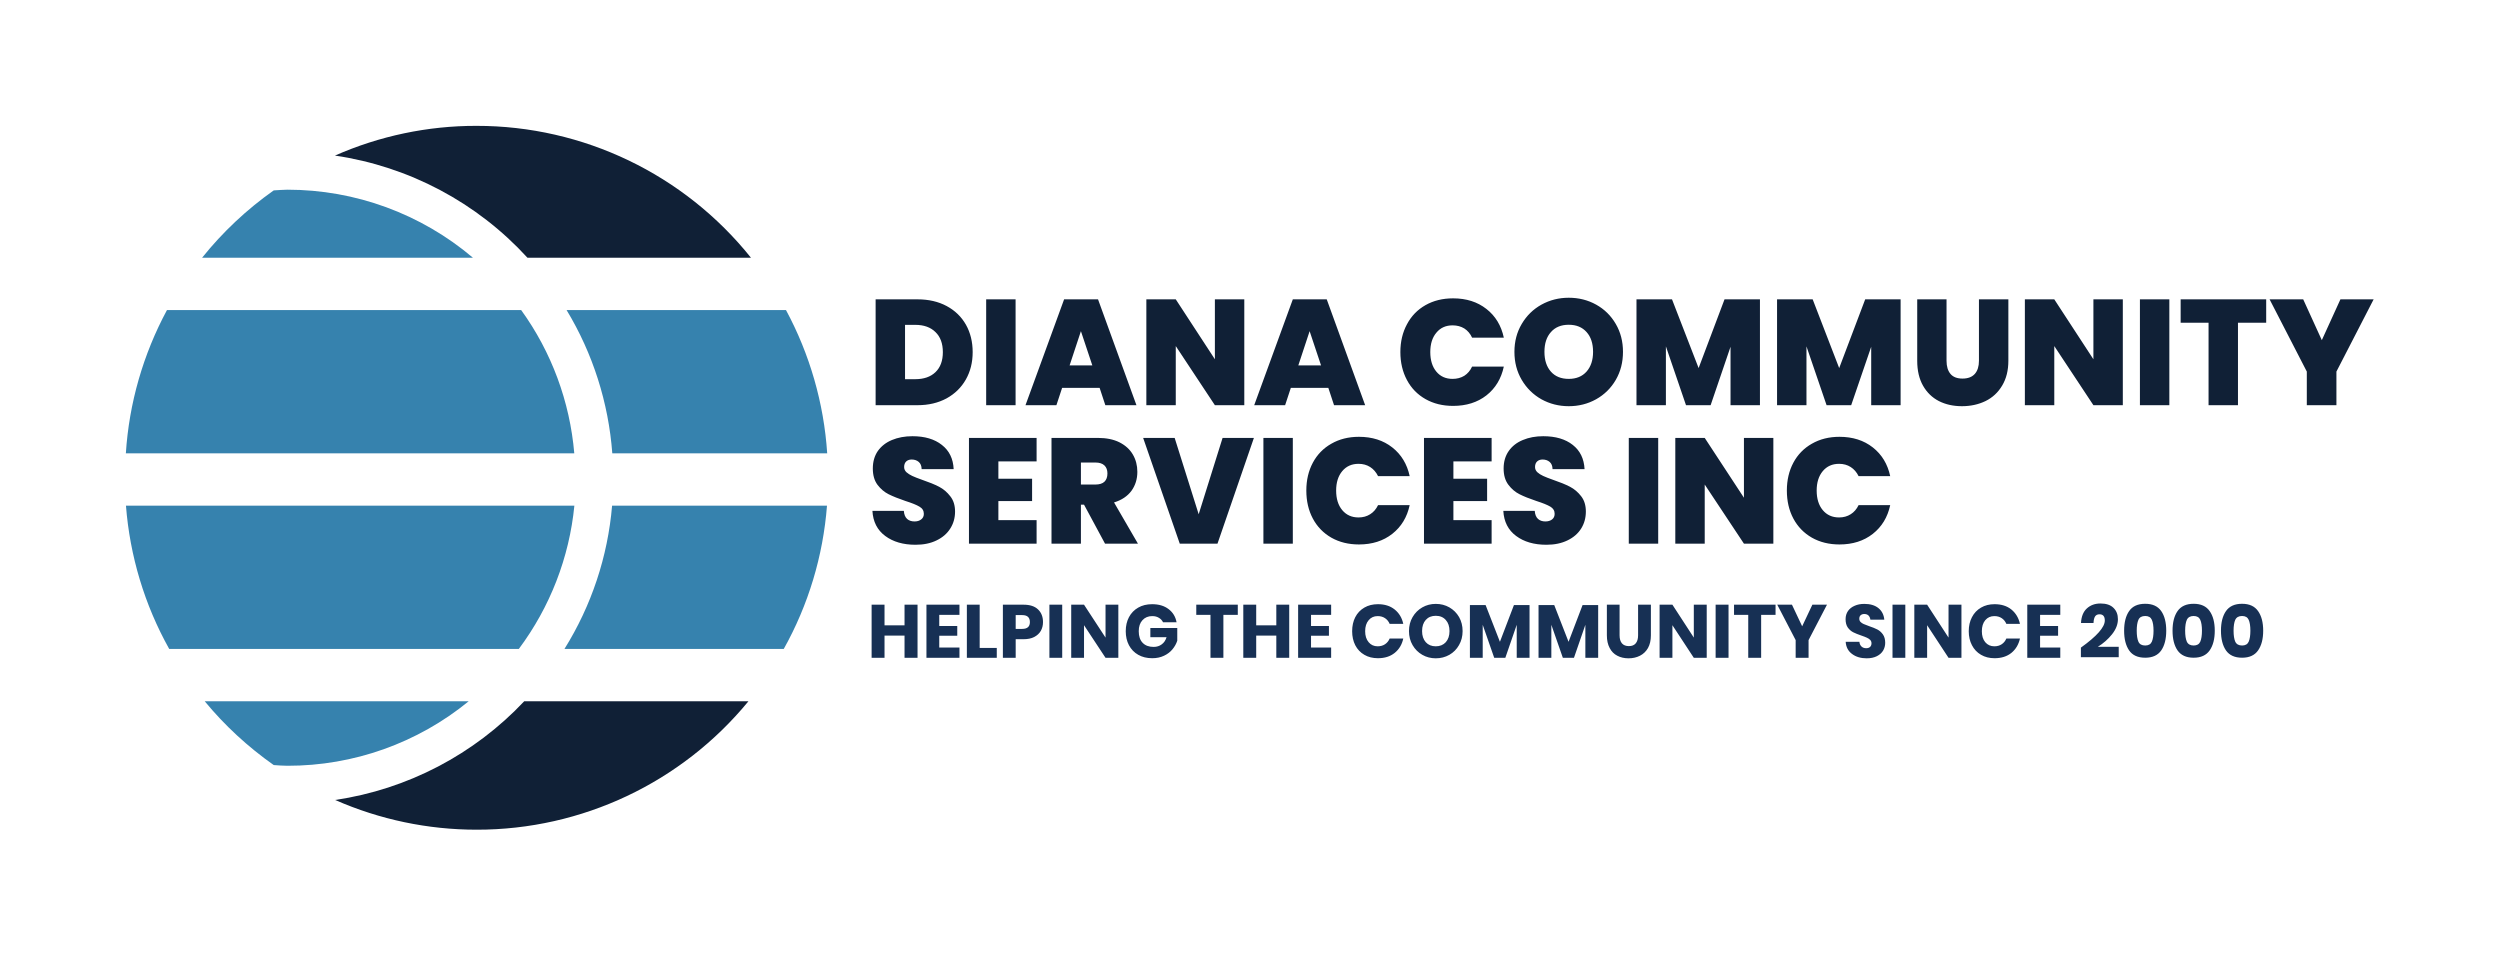
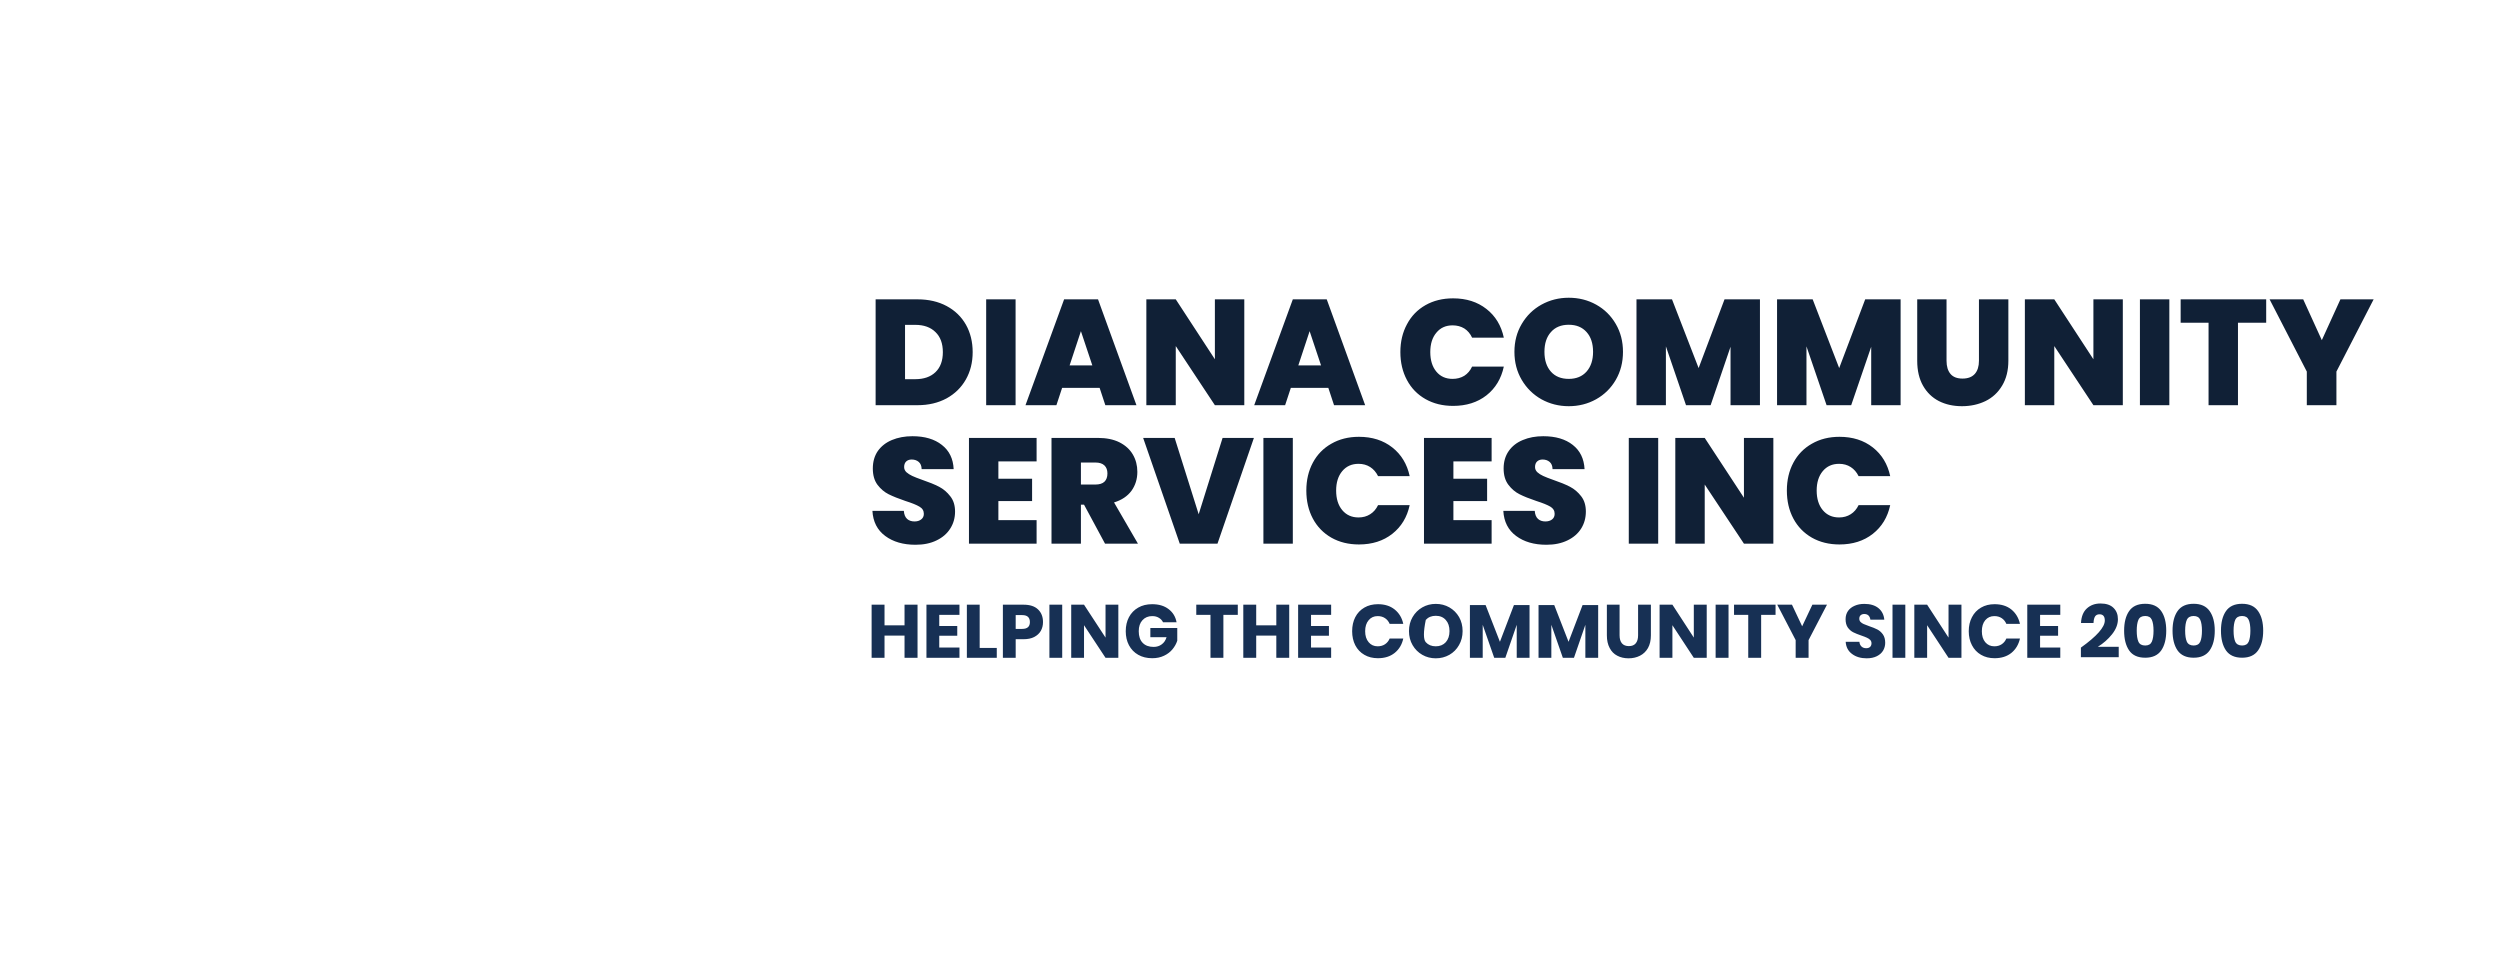
<svg xmlns="http://www.w3.org/2000/svg" version="1.1" viewBox="0 0 24.988 9.55">
  <g transform="matrix(1,0,0,1,8.668,2.976)">
    <g>
      <path d=" M 0.794 0.083 Q 0.919 0.15 0.987 0.27 Q 1.054 0.39 1.054 0.544 Q 1.054 0.697 0.986 0.817 Q 0.918 0.937 0.793 1.006 Q 0.667 1.074 0.503 1.074 L 0.084 1.074 L 0.084 0.016 L 0.503 0.016 Q 0.669 0.016 0.794 0.083 M 0.682 0.744 Q 0.756 0.673 0.756 0.544 Q 0.756 0.414 0.682 0.343 Q 0.609 0.271 0.48 0.271 L 0.378 0.271 L 0.378 0.814 L 0.48 0.814 Q 0.609 0.814 0.682 0.744 M 1.483 0.016 L 1.483 1.074 L 1.189 1.074 L 1.189 0.016 L 1.483 0.016 M 2.323 0.901 L 1.948 0.901 L 1.891 1.074 L 1.582 1.074 L 1.968 0.016 L 2.307 0.016 L 2.691 1.074 L 2.38 1.074 L 2.323 0.901 M 2.25 0.676 L 2.136 0.334 L 2.023 0.676 L 2.25 0.676 M 3.769 1.074 L 3.475 1.074 L 3.084 0.483 L 3.084 1.074 L 2.79 1.074 L 2.79 0.016 L 3.084 0.016 L 3.475 0.615 L 3.475 0.016 L 3.769 0.016 L 3.769 1.074 M 4.609 0.901 L 4.234 0.901 L 4.177 1.074 L 3.868 1.074 L 4.254 0.016 L 4.593 0.016 L 4.977 1.074 L 4.666 1.074 L 4.609 0.901 M 4.536 0.676 L 4.422 0.334 L 4.309 0.676 L 4.536 0.676 M 5.395 0.265 Q 5.46 0.142 5.58 0.074 Q 5.7 0.006 5.856 0.006 Q 6.054 0.006 6.189 0.112 Q 6.324 0.217 6.363 0.399 L 6.046 0.399 Q 6.018 0.339 5.968 0.307 Q 5.917 0.276 5.851 0.276 Q 5.749 0.276 5.689 0.349 Q 5.628 0.421 5.628 0.543 Q 5.628 0.666 5.689 0.739 Q 5.749 0.811 5.851 0.811 Q 5.917 0.811 5.968 0.78 Q 6.018 0.748 6.046 0.688 L 6.363 0.688 Q 6.324 0.87 6.189 0.976 Q 6.054 1.081 5.856 1.081 Q 5.7 1.081 5.58 1.013 Q 5.46 0.945 5.395 0.823 Q 5.329 0.7 5.329 0.543 Q 5.329 0.387 5.395 0.265 M 6.739 1.015 Q 6.615 0.945 6.542 0.821 Q 6.469 0.697 6.469 0.541 Q 6.469 0.385 6.542 0.262 Q 6.615 0.138 6.739 0.069 Q 6.864 -2.220446049250313e-16 7.012 -2.220446049250313e-16 Q 7.162 -2.220446049250313e-16 7.286 0.069 Q 7.41 0.138 7.482 0.262 Q 7.554 0.385 7.554 0.541 Q 7.554 0.697 7.482 0.821 Q 7.41 0.945 7.285 1.015 Q 7.161 1.084 7.012 1.084 Q 6.864 1.084 6.739 1.015 M 7.19 0.738 Q 7.255 0.664 7.255 0.541 Q 7.255 0.415 7.19 0.343 Q 7.125 0.27 7.012 0.27 Q 6.898 0.27 6.834 0.343 Q 6.769 0.415 6.769 0.541 Q 6.769 0.666 6.834 0.739 Q 6.898 0.811 7.012 0.811 Q 7.125 0.811 7.19 0.738 M 8.923 0.016 L 8.923 1.074 L 8.629 1.074 L 8.629 0.49 L 8.43 1.074 L 8.184 1.074 L 7.983 0.486 L 7.983 1.074 L 7.689 1.074 L 7.689 0.016 L 8.044 0.016 L 8.31 0.703 L 8.569 0.016 L 8.923 0.016 M 10.329 0.016 L 10.329 1.074 L 10.035 1.074 L 10.035 0.49 L 9.835 1.074 L 9.589 1.074 L 9.388 0.486 L 9.388 1.074 L 9.094 1.074 L 9.094 0.016 L 9.45 0.016 L 9.715 0.703 L 9.975 0.016 L 10.329 0.016 M 10.788 0.016 L 10.788 0.63 Q 10.788 0.715 10.828 0.762 Q 10.867 0.808 10.948 0.808 Q 11.029 0.808 11.071 0.761 Q 11.112 0.714 11.112 0.63 L 11.112 0.016 L 11.406 0.016 L 11.406 0.63 Q 11.406 0.775 11.344 0.878 Q 11.283 0.981 11.177 1.033 Q 11.071 1.084 10.942 1.084 Q 10.813 1.084 10.712 1.033 Q 10.611 0.981 10.553 0.879 Q 10.495 0.777 10.495 0.63 L 10.495 0.016 L 10.788 0.016 M 12.55 1.074 L 12.256 1.074 L 11.865 0.483 L 11.865 1.074 L 11.571 1.074 L 11.571 0.016 L 11.865 0.016 L 12.256 0.615 L 12.256 0.016 L 12.55 0.016 L 12.55 1.074 M 13.015 0.016 L 13.015 1.074 L 12.721 1.074 L 12.721 0.016 L 13.015 0.016 M 13.983 0.016 L 13.983 0.25 L 13.701 0.25 L 13.701 1.074 L 13.407 1.074 L 13.407 0.25 L 13.128 0.25 L 13.128 0.016 L 13.983 0.016 M 15.057 0.016 L 14.685 0.738 L 14.685 1.074 L 14.389 1.074 L 14.389 0.738 L 14.017 0.016 L 14.353 0.016 L 14.539 0.424 L 14.725 0.016 L 15.057 0.016 M 0.18 2.381 Q 0.061 2.293 0.052 2.13 L 0.366 2.13 Q 0.37 2.185 0.399 2.211 Q 0.427 2.236 0.473 2.236 Q 0.513 2.236 0.539 2.216 Q 0.566 2.196 0.566 2.16 Q 0.566 2.113 0.522 2.088 Q 0.479 2.062 0.381 2.031 Q 0.278 1.996 0.214 1.964 Q 0.15 1.932 0.103 1.87 Q 0.056 1.807 0.056 1.707 Q 0.056 1.605 0.106 1.532 Q 0.158 1.459 0.247 1.422 Q 0.338 1.384 0.452 1.384 Q 0.636 1.384 0.746 1.471 Q 0.857 1.557 0.864 1.713 L 0.544 1.713 Q 0.543 1.665 0.515 1.641 Q 0.487 1.617 0.444 1.617 Q 0.411 1.617 0.39 1.636 Q 0.369 1.656 0.369 1.692 Q 0.369 1.722 0.392 1.744 Q 0.416 1.765 0.45 1.781 Q 0.484 1.797 0.552 1.821 Q 0.652 1.855 0.718 1.889 Q 0.783 1.923 0.83 1.984 Q 0.878 2.044 0.878 2.137 Q 0.878 2.232 0.83 2.307 Q 0.783 2.382 0.694 2.425 Q 0.605 2.469 0.483 2.469 Q 0.298 2.469 0.18 2.381 M 1.311 1.636 L 1.311 1.809 L 1.648 1.809 L 1.648 2.032 L 1.311 2.032 L 1.311 2.223 L 1.693 2.223 L 1.693 2.458 L 1.017 2.458 L 1.017 1.401 L 1.693 1.401 L 1.693 1.636 L 1.311 1.636 M 2.377 2.458 L 2.167 2.068 L 2.136 2.068 L 2.136 2.458 L 1.842 2.458 L 1.842 1.401 L 2.305 1.401 Q 2.433 1.401 2.521 1.445 Q 2.61 1.49 2.655 1.567 Q 2.7 1.644 2.7 1.74 Q 2.7 1.848 2.641 1.93 Q 2.581 2.011 2.467 2.046 L 2.706 2.458 L 2.377 2.458 M 2.136 1.867 L 2.281 1.867 Q 2.341 1.867 2.371 1.839 Q 2.401 1.81 2.401 1.756 Q 2.401 1.705 2.371 1.676 Q 2.34 1.647 2.281 1.647 L 2.136 1.647 L 2.136 1.867 M 3.865 1.401 L 3.501 2.458 L 3.124 2.458 L 2.758 1.401 L 3.073 1.401 L 3.313 2.164 L 3.552 1.401 L 3.865 1.401 M 4.254 1.401 L 4.254 2.458 L 3.96 2.458 L 3.96 1.401 L 4.254 1.401 M 4.454 1.649 Q 4.519 1.527 4.639 1.459 Q 4.759 1.39 4.915 1.39 Q 5.113 1.39 5.248 1.496 Q 5.383 1.602 5.422 1.783 L 5.106 1.783 Q 5.077 1.724 5.027 1.692 Q 4.977 1.66 4.911 1.66 Q 4.809 1.66 4.748 1.733 Q 4.687 1.806 4.687 1.927 Q 4.687 2.05 4.748 2.123 Q 4.809 2.196 4.911 2.196 Q 4.977 2.196 5.027 2.164 Q 5.077 2.133 5.106 2.073 L 5.422 2.073 Q 5.383 2.254 5.248 2.36 Q 5.113 2.466 4.915 2.466 Q 4.759 2.466 4.639 2.398 Q 4.519 2.329 4.454 2.207 Q 4.389 2.085 4.389 1.927 Q 4.389 1.771 4.454 1.649 M 5.859 1.636 L 5.859 1.809 L 6.196 1.809 L 6.196 2.032 L 5.859 2.032 L 5.859 2.223 L 6.241 2.223 L 6.241 2.458 L 5.565 2.458 L 5.565 1.401 L 6.241 1.401 L 6.241 1.636 L 5.859 1.636 M 6.486 2.381 Q 6.367 2.293 6.358 2.13 L 6.672 2.13 Q 6.676 2.185 6.705 2.211 Q 6.733 2.236 6.778 2.236 Q 6.819 2.236 6.845 2.216 Q 6.871 2.196 6.871 2.16 Q 6.871 2.113 6.828 2.088 Q 6.784 2.062 6.687 2.031 Q 6.583 1.996 6.52 1.964 Q 6.456 1.932 6.409 1.87 Q 6.361 1.807 6.361 1.707 Q 6.361 1.605 6.412 1.532 Q 6.463 1.459 6.553 1.422 Q 6.643 1.384 6.757 1.384 Q 6.942 1.384 7.052 1.471 Q 7.162 1.557 7.17 1.713 L 6.85 1.713 Q 6.849 1.665 6.821 1.641 Q 6.793 1.617 6.75 1.617 Q 6.717 1.617 6.696 1.636 Q 6.675 1.656 6.675 1.692 Q 6.675 1.722 6.698 1.744 Q 6.721 1.765 6.756 1.781 Q 6.79 1.797 6.858 1.821 Q 6.958 1.855 7.024 1.889 Q 7.089 1.923 7.136 1.984 Q 7.183 2.044 7.183 2.137 Q 7.183 2.232 7.136 2.307 Q 7.089 2.382 7 2.425 Q 6.91 2.469 6.789 2.469 Q 6.604 2.469 6.486 2.381 M 7.906 1.401 L 7.906 2.458 L 7.612 2.458 L 7.612 1.401 L 7.906 1.401 M 9.057 2.458 L 8.763 2.458 L 8.371 1.867 L 8.371 2.458 L 8.077 2.458 L 8.077 1.401 L 8.371 1.401 L 8.763 1.999 L 8.763 1.401 L 9.057 1.401 L 9.057 2.458 M 9.257 1.649 Q 9.322 1.527 9.442 1.459 Q 9.562 1.39 9.718 1.39 Q 9.916 1.39 10.051 1.496 Q 10.186 1.602 10.225 1.783 L 9.909 1.783 Q 9.88 1.724 9.83 1.692 Q 9.78 1.66 9.714 1.66 Q 9.612 1.66 9.551 1.733 Q 9.49 1.806 9.49 1.927 Q 9.49 2.05 9.551 2.123 Q 9.612 2.196 9.714 2.196 Q 9.78 2.196 9.83 2.164 Q 9.88 2.133 9.909 2.073 L 10.225 2.073 Q 10.186 2.254 10.051 2.36 Q 9.916 2.466 9.718 2.466 Q 9.562 2.466 9.442 2.398 Q 9.322 2.329 9.257 2.207 Q 9.192 2.085 9.192 1.927 Q 9.192 1.771 9.257 1.649" fill="#102036" fill-rule="nonzero" />
    </g>
    <g>
-       <path d=" M 0.503 3.068 L 0.503 3.599 L 0.373 3.599 L 0.373 3.377 L 0.173 3.377 L 0.173 3.599 L 0.044 3.599 L 0.044 3.068 L 0.173 3.068 L 0.173 3.274 L 0.373 3.274 L 0.373 3.068 L 0.503 3.068 M 0.72 3.17 L 0.72 3.281 L 0.9 3.281 L 0.9 3.378 L 0.72 3.378 L 0.72 3.496 L 0.922 3.496 L 0.922 3.599 L 0.592 3.599 L 0.592 3.068 L 0.922 3.068 L 0.922 3.17 L 0.72 3.17 M 1.124 3.5 L 1.295 3.5 L 1.295 3.599 L 0.996 3.599 L 0.996 3.068 L 1.124 3.068 L 1.124 3.5 M 1.484 3.413 L 1.484 3.599 L 1.356 3.599 L 1.356 3.068 L 1.563 3.068 Q 1.658 3.068 1.707 3.115 Q 1.757 3.162 1.757 3.242 Q 1.757 3.291 1.735 3.33 Q 1.713 3.368 1.669 3.391 Q 1.626 3.413 1.563 3.413 L 1.484 3.413 M 1.626 3.242 Q 1.626 3.172 1.549 3.172 L 1.484 3.172 L 1.484 3.31 L 1.549 3.31 Q 1.626 3.31 1.626 3.242 M 1.949 3.068 L 1.949 3.599 L 1.821 3.599 L 1.821 3.068 L 1.949 3.068 M 2.51 3.599 L 2.382 3.599 L 2.167 3.273 L 2.167 3.599 L 2.039 3.599 L 2.039 3.068 L 2.167 3.068 L 2.382 3.397 L 2.382 3.068 L 2.51 3.068 L 2.51 3.599 M 3.012 3.112 Q 3.077 3.161 3.092 3.244 L 2.957 3.244 Q 2.943 3.215 2.915 3.199 Q 2.888 3.182 2.849 3.182 Q 2.788 3.182 2.751 3.223 Q 2.714 3.263 2.714 3.333 Q 2.714 3.409 2.753 3.449 Q 2.792 3.49 2.863 3.49 Q 2.909 3.49 2.943 3.465 Q 2.978 3.44 2.992 3.393 L 2.83 3.393 L 2.83 3.301 L 3.099 3.301 L 3.099 3.428 Q 3.084 3.474 3.051 3.514 Q 3.018 3.554 2.967 3.578 Q 2.915 3.603 2.849 3.603 Q 2.769 3.603 2.709 3.569 Q 2.649 3.535 2.616 3.473 Q 2.584 3.412 2.584 3.333 Q 2.584 3.254 2.616 3.193 Q 2.649 3.131 2.709 3.097 Q 2.768 3.063 2.848 3.063 Q 2.948 3.063 3.012 3.112 M 3.704 3.068 L 3.704 3.17 L 3.56 3.17 L 3.56 3.599 L 3.431 3.599 L 3.431 3.17 L 3.289 3.17 L 3.289 3.068 L 3.704 3.068 M 4.218 3.068 L 4.218 3.599 L 4.089 3.599 L 4.089 3.377 L 3.888 3.377 L 3.888 3.599 L 3.759 3.599 L 3.759 3.068 L 3.888 3.068 L 3.888 3.274 L 4.089 3.274 L 4.089 3.068 L 4.218 3.068 M 4.436 3.17 L 4.436 3.281 L 4.615 3.281 L 4.615 3.378 L 4.436 3.378 L 4.436 3.496 L 4.637 3.496 L 4.637 3.599 L 4.307 3.599 L 4.307 3.068 L 4.637 3.068 L 4.637 3.17 L 4.436 3.17 M 5.272 3.116 Q 5.339 3.17 5.358 3.26 L 5.222 3.26 Q 5.207 3.224 5.176 3.203 Q 5.145 3.182 5.102 3.182 Q 5.046 3.182 5.012 3.223 Q 4.977 3.264 4.977 3.333 Q 4.977 3.402 5.012 3.443 Q 5.046 3.484 5.102 3.484 Q 5.145 3.484 5.176 3.463 Q 5.207 3.442 5.222 3.406 L 5.358 3.406 Q 5.339 3.496 5.272 3.55 Q 5.206 3.603 5.105 3.603 Q 5.027 3.603 4.969 3.569 Q 4.91 3.535 4.878 3.473 Q 4.847 3.412 4.847 3.333 Q 4.847 3.254 4.878 3.193 Q 4.91 3.131 4.969 3.097 Q 5.027 3.063 5.105 3.063 Q 5.206 3.063 5.272 3.116 M 5.819 3.095 Q 5.88 3.13 5.916 3.192 Q 5.951 3.254 5.951 3.332 Q 5.951 3.41 5.915 3.472 Q 5.88 3.534 5.819 3.569 Q 5.757 3.604 5.683 3.604 Q 5.609 3.604 5.548 3.569 Q 5.487 3.534 5.451 3.472 Q 5.415 3.41 5.415 3.332 Q 5.415 3.254 5.451 3.192 Q 5.487 3.13 5.548 3.095 Q 5.609 3.06 5.683 3.06 Q 5.758 3.06 5.819 3.095 M 5.583 3.22 Q 5.546 3.261 5.546 3.332 Q 5.546 3.401 5.583 3.443 Q 5.62 3.484 5.683 3.484 Q 5.745 3.484 5.783 3.443 Q 5.82 3.401 5.82 3.332 Q 5.82 3.262 5.783 3.221 Q 5.746 3.179 5.683 3.179 Q 5.62 3.179 5.583 3.22 M 6.62 3.072 L 6.62 3.599 L 6.492 3.599 L 6.492 3.269 L 6.378 3.599 L 6.267 3.599 L 6.152 3.269 L 6.152 3.599 L 6.024 3.599 L 6.024 3.072 L 6.181 3.072 L 6.324 3.439 L 6.464 3.072 L 6.62 3.072 M 7.306 3.072 L 7.306 3.599 L 7.178 3.599 L 7.178 3.269 L 7.064 3.599 L 6.953 3.599 L 6.838 3.269 L 6.838 3.599 L 6.71 3.599 L 6.71 3.072 L 6.867 3.072 L 7.01 3.439 L 7.15 3.072 L 7.306 3.072 M 7.52 3.068 L 7.52 3.374 Q 7.52 3.427 7.544 3.455 Q 7.568 3.482 7.613 3.482 Q 7.658 3.482 7.681 3.455 Q 7.705 3.427 7.705 3.374 L 7.705 3.068 L 7.833 3.068 L 7.833 3.374 Q 7.833 3.449 7.804 3.501 Q 7.775 3.552 7.724 3.578 Q 7.673 3.604 7.61 3.604 Q 7.546 3.604 7.497 3.578 Q 7.448 3.553 7.421 3.501 Q 7.393 3.449 7.393 3.374 L 7.393 3.068 L 7.52 3.068 M 8.391 3.599 L 8.262 3.599 L 8.048 3.273 L 8.048 3.599 L 7.92 3.599 L 7.92 3.068 L 8.048 3.068 L 8.262 3.397 L 8.262 3.068 L 8.391 3.068 L 8.391 3.599 M 8.609 3.068 L 8.609 3.599 L 8.48 3.599 L 8.48 3.068 L 8.609 3.068 M 9.079 3.068 L 9.079 3.17 L 8.935 3.17 L 8.935 3.599 L 8.806 3.599 L 8.806 3.17 L 8.664 3.17 L 8.664 3.068 L 9.079 3.068 M 9.593 3.068 L 9.409 3.422 L 9.409 3.599 L 9.28 3.599 L 9.28 3.422 L 9.096 3.068 L 9.243 3.068 L 9.345 3.284 L 9.447 3.068 L 9.593 3.068 M 10.154 3.527 Q 10.133 3.562 10.091 3.583 Q 10.049 3.604 9.99 3.604 Q 9.901 3.604 9.843 3.56 Q 9.785 3.517 9.78 3.439 L 9.917 3.439 Q 9.92 3.469 9.938 3.486 Q 9.956 3.503 9.985 3.503 Q 10.01 3.503 10.024 3.49 Q 10.038 3.476 10.038 3.454 Q 10.038 3.434 10.025 3.42 Q 10.012 3.407 9.992 3.398 Q 9.973 3.389 9.938 3.377 Q 9.888 3.36 9.856 3.344 Q 9.824 3.328 9.801 3.296 Q 9.779 3.264 9.779 3.213 Q 9.779 3.166 9.803 3.131 Q 9.827 3.097 9.869 3.079 Q 9.911 3.06 9.966 3.06 Q 10.055 3.06 10.107 3.102 Q 10.159 3.144 10.166 3.218 L 10.027 3.218 Q 10.023 3.191 10.008 3.176 Q 9.992 3.161 9.966 3.161 Q 9.944 3.161 9.93 3.173 Q 9.916 3.185 9.916 3.208 Q 9.916 3.227 9.928 3.24 Q 9.941 3.253 9.959 3.261 Q 9.978 3.269 10.013 3.282 Q 10.064 3.299 10.097 3.316 Q 10.129 3.333 10.152 3.365 Q 10.175 3.398 10.175 3.449 Q 10.175 3.491 10.154 3.527 M 10.376 3.068 L 10.376 3.599 L 10.248 3.599 L 10.248 3.068 L 10.376 3.068 M 10.937 3.599 L 10.808 3.599 L 10.594 3.273 L 10.594 3.599 L 10.466 3.599 L 10.466 3.068 L 10.594 3.068 L 10.808 3.397 L 10.808 3.068 L 10.937 3.068 L 10.937 3.599 M 11.436 3.116 Q 11.502 3.17 11.522 3.26 L 11.386 3.26 Q 11.371 3.224 11.34 3.203 Q 11.309 3.182 11.266 3.182 Q 11.21 3.182 11.175 3.223 Q 11.141 3.264 11.141 3.333 Q 11.141 3.402 11.175 3.443 Q 11.21 3.484 11.266 3.484 Q 11.309 3.484 11.34 3.463 Q 11.371 3.442 11.386 3.406 L 11.522 3.406 Q 11.502 3.496 11.436 3.55 Q 11.37 3.603 11.268 3.603 Q 11.191 3.603 11.133 3.569 Q 11.074 3.535 11.042 3.473 Q 11.01 3.412 11.01 3.333 Q 11.01 3.254 11.042 3.193 Q 11.074 3.131 11.133 3.097 Q 11.191 3.063 11.268 3.063 Q 11.37 3.063 11.436 3.116 M 11.723 3.17 L 11.723 3.281 L 11.903 3.281 L 11.903 3.378 L 11.723 3.378 L 11.723 3.496 L 11.925 3.496 L 11.925 3.599 L 11.595 3.599 L 11.595 3.068 L 11.925 3.068 L 11.925 3.17 L 11.723 3.17 M 12.37 3.226 Q 12.37 3.164 12.317 3.164 Q 12.287 3.164 12.273 3.185 Q 12.259 3.206 12.257 3.251 L 12.132 3.251 Q 12.137 3.154 12.191 3.105 Q 12.245 3.056 12.327 3.056 Q 12.413 3.056 12.457 3.1 Q 12.501 3.143 12.501 3.213 Q 12.501 3.29 12.442 3.364 Q 12.383 3.438 12.3 3.489 L 12.509 3.489 L 12.509 3.593 L 12.131 3.593 L 12.131 3.497 Q 12.37 3.326 12.37 3.226 M 12.613 3.525 Q 12.663 3.598 12.774 3.598 Q 12.883 3.598 12.934 3.525 Q 12.984 3.452 12.984 3.328 Q 12.984 3.204 12.934 3.132 Q 12.883 3.059 12.774 3.059 Q 12.663 3.059 12.613 3.132 Q 12.563 3.204 12.563 3.328 Q 12.563 3.452 12.613 3.525 M 12.84 3.438 Q 12.823 3.476 12.774 3.476 Q 12.723 3.476 12.706 3.438 Q 12.689 3.399 12.689 3.328 Q 12.689 3.257 12.706 3.219 Q 12.723 3.181 12.774 3.181 Q 12.823 3.181 12.84 3.219 Q 12.857 3.257 12.857 3.328 Q 12.857 3.399 12.84 3.438 M 13.097 3.525 Q 13.148 3.598 13.258 3.598 Q 13.367 3.598 13.418 3.525 Q 13.469 3.452 13.469 3.328 Q 13.469 3.204 13.418 3.132 Q 13.367 3.059 13.258 3.059 Q 13.148 3.059 13.097 3.132 Q 13.047 3.204 13.047 3.328 Q 13.047 3.452 13.097 3.525 M 13.324 3.438 Q 13.307 3.476 13.258 3.476 Q 13.208 3.476 13.19 3.438 Q 13.173 3.399 13.173 3.328 Q 13.173 3.257 13.19 3.219 Q 13.208 3.181 13.258 3.181 Q 13.307 3.181 13.324 3.219 Q 13.341 3.257 13.341 3.328 Q 13.341 3.399 13.324 3.438 M 13.581 3.525 Q 13.632 3.598 13.742 3.598 Q 13.851 3.598 13.902 3.525 Q 13.953 3.452 13.953 3.328 Q 13.953 3.204 13.902 3.132 Q 13.851 3.059 13.742 3.059 Q 13.632 3.059 13.581 3.132 Q 13.531 3.204 13.531 3.328 Q 13.531 3.452 13.581 3.525 M 13.808 3.438 Q 13.791 3.476 13.742 3.476 Q 13.692 3.476 13.674 3.438 Q 13.657 3.399 13.657 3.328 Q 13.657 3.257 13.674 3.219 Q 13.692 3.181 13.742 3.181 Q 13.791 3.181 13.808 3.219 Q 13.825 3.257 13.825 3.328 Q 13.825 3.399 13.808 3.438" fill="#173054" fill-rule="nonzero" />
+       <path d=" M 0.503 3.068 L 0.503 3.599 L 0.373 3.599 L 0.373 3.377 L 0.173 3.377 L 0.173 3.599 L 0.044 3.599 L 0.044 3.068 L 0.173 3.068 L 0.173 3.274 L 0.373 3.274 L 0.373 3.068 L 0.503 3.068 M 0.72 3.17 L 0.72 3.281 L 0.9 3.281 L 0.9 3.378 L 0.72 3.378 L 0.72 3.496 L 0.922 3.496 L 0.922 3.599 L 0.592 3.599 L 0.592 3.068 L 0.922 3.068 L 0.922 3.17 L 0.72 3.17 M 1.124 3.5 L 1.295 3.5 L 1.295 3.599 L 0.996 3.599 L 0.996 3.068 L 1.124 3.068 L 1.124 3.5 M 1.484 3.413 L 1.484 3.599 L 1.356 3.599 L 1.356 3.068 L 1.563 3.068 Q 1.658 3.068 1.707 3.115 Q 1.757 3.162 1.757 3.242 Q 1.757 3.291 1.735 3.33 Q 1.713 3.368 1.669 3.391 Q 1.626 3.413 1.563 3.413 L 1.484 3.413 M 1.626 3.242 Q 1.626 3.172 1.549 3.172 L 1.484 3.172 L 1.484 3.31 L 1.549 3.31 Q 1.626 3.31 1.626 3.242 M 1.949 3.068 L 1.949 3.599 L 1.821 3.599 L 1.821 3.068 L 1.949 3.068 M 2.51 3.599 L 2.382 3.599 L 2.167 3.273 L 2.167 3.599 L 2.039 3.599 L 2.039 3.068 L 2.167 3.068 L 2.382 3.397 L 2.382 3.068 L 2.51 3.068 L 2.51 3.599 M 3.012 3.112 Q 3.077 3.161 3.092 3.244 L 2.957 3.244 Q 2.943 3.215 2.915 3.199 Q 2.888 3.182 2.849 3.182 Q 2.788 3.182 2.751 3.223 Q 2.714 3.263 2.714 3.333 Q 2.714 3.409 2.753 3.449 Q 2.792 3.49 2.863 3.49 Q 2.909 3.49 2.943 3.465 Q 2.978 3.44 2.992 3.393 L 2.83 3.393 L 2.83 3.301 L 3.099 3.301 L 3.099 3.428 Q 3.084 3.474 3.051 3.514 Q 3.018 3.554 2.967 3.578 Q 2.915 3.603 2.849 3.603 Q 2.769 3.603 2.709 3.569 Q 2.649 3.535 2.616 3.473 Q 2.584 3.412 2.584 3.333 Q 2.584 3.254 2.616 3.193 Q 2.649 3.131 2.709 3.097 Q 2.768 3.063 2.848 3.063 Q 2.948 3.063 3.012 3.112 M 3.704 3.068 L 3.704 3.17 L 3.56 3.17 L 3.56 3.599 L 3.431 3.599 L 3.431 3.17 L 3.289 3.17 L 3.289 3.068 L 3.704 3.068 M 4.218 3.068 L 4.218 3.599 L 4.089 3.599 L 4.089 3.377 L 3.888 3.377 L 3.888 3.599 L 3.759 3.599 L 3.759 3.068 L 3.888 3.068 L 3.888 3.274 L 4.089 3.274 L 4.089 3.068 L 4.218 3.068 M 4.436 3.17 L 4.436 3.281 L 4.615 3.281 L 4.615 3.378 L 4.436 3.378 L 4.436 3.496 L 4.637 3.496 L 4.637 3.599 L 4.307 3.599 L 4.307 3.068 L 4.637 3.068 L 4.637 3.17 L 4.436 3.17 M 5.272 3.116 Q 5.339 3.17 5.358 3.26 L 5.222 3.26 Q 5.207 3.224 5.176 3.203 Q 5.145 3.182 5.102 3.182 Q 5.046 3.182 5.012 3.223 Q 4.977 3.264 4.977 3.333 Q 4.977 3.402 5.012 3.443 Q 5.046 3.484 5.102 3.484 Q 5.145 3.484 5.176 3.463 Q 5.207 3.442 5.222 3.406 L 5.358 3.406 Q 5.339 3.496 5.272 3.55 Q 5.206 3.603 5.105 3.603 Q 5.027 3.603 4.969 3.569 Q 4.91 3.535 4.878 3.473 Q 4.847 3.412 4.847 3.333 Q 4.847 3.254 4.878 3.193 Q 4.91 3.131 4.969 3.097 Q 5.027 3.063 5.105 3.063 Q 5.206 3.063 5.272 3.116 M 5.819 3.095 Q 5.88 3.13 5.916 3.192 Q 5.951 3.254 5.951 3.332 Q 5.951 3.41 5.915 3.472 Q 5.88 3.534 5.819 3.569 Q 5.757 3.604 5.683 3.604 Q 5.609 3.604 5.548 3.569 Q 5.487 3.534 5.451 3.472 Q 5.415 3.41 5.415 3.332 Q 5.415 3.254 5.451 3.192 Q 5.487 3.13 5.548 3.095 Q 5.609 3.06 5.683 3.06 Q 5.758 3.06 5.819 3.095 M 5.583 3.22 Q 5.546 3.401 5.583 3.443 Q 5.62 3.484 5.683 3.484 Q 5.745 3.484 5.783 3.443 Q 5.82 3.401 5.82 3.332 Q 5.82 3.262 5.783 3.221 Q 5.746 3.179 5.683 3.179 Q 5.62 3.179 5.583 3.22 M 6.62 3.072 L 6.62 3.599 L 6.492 3.599 L 6.492 3.269 L 6.378 3.599 L 6.267 3.599 L 6.152 3.269 L 6.152 3.599 L 6.024 3.599 L 6.024 3.072 L 6.181 3.072 L 6.324 3.439 L 6.464 3.072 L 6.62 3.072 M 7.306 3.072 L 7.306 3.599 L 7.178 3.599 L 7.178 3.269 L 7.064 3.599 L 6.953 3.599 L 6.838 3.269 L 6.838 3.599 L 6.71 3.599 L 6.71 3.072 L 6.867 3.072 L 7.01 3.439 L 7.15 3.072 L 7.306 3.072 M 7.52 3.068 L 7.52 3.374 Q 7.52 3.427 7.544 3.455 Q 7.568 3.482 7.613 3.482 Q 7.658 3.482 7.681 3.455 Q 7.705 3.427 7.705 3.374 L 7.705 3.068 L 7.833 3.068 L 7.833 3.374 Q 7.833 3.449 7.804 3.501 Q 7.775 3.552 7.724 3.578 Q 7.673 3.604 7.61 3.604 Q 7.546 3.604 7.497 3.578 Q 7.448 3.553 7.421 3.501 Q 7.393 3.449 7.393 3.374 L 7.393 3.068 L 7.52 3.068 M 8.391 3.599 L 8.262 3.599 L 8.048 3.273 L 8.048 3.599 L 7.92 3.599 L 7.92 3.068 L 8.048 3.068 L 8.262 3.397 L 8.262 3.068 L 8.391 3.068 L 8.391 3.599 M 8.609 3.068 L 8.609 3.599 L 8.48 3.599 L 8.48 3.068 L 8.609 3.068 M 9.079 3.068 L 9.079 3.17 L 8.935 3.17 L 8.935 3.599 L 8.806 3.599 L 8.806 3.17 L 8.664 3.17 L 8.664 3.068 L 9.079 3.068 M 9.593 3.068 L 9.409 3.422 L 9.409 3.599 L 9.28 3.599 L 9.28 3.422 L 9.096 3.068 L 9.243 3.068 L 9.345 3.284 L 9.447 3.068 L 9.593 3.068 M 10.154 3.527 Q 10.133 3.562 10.091 3.583 Q 10.049 3.604 9.99 3.604 Q 9.901 3.604 9.843 3.56 Q 9.785 3.517 9.78 3.439 L 9.917 3.439 Q 9.92 3.469 9.938 3.486 Q 9.956 3.503 9.985 3.503 Q 10.01 3.503 10.024 3.49 Q 10.038 3.476 10.038 3.454 Q 10.038 3.434 10.025 3.42 Q 10.012 3.407 9.992 3.398 Q 9.973 3.389 9.938 3.377 Q 9.888 3.36 9.856 3.344 Q 9.824 3.328 9.801 3.296 Q 9.779 3.264 9.779 3.213 Q 9.779 3.166 9.803 3.131 Q 9.827 3.097 9.869 3.079 Q 9.911 3.06 9.966 3.06 Q 10.055 3.06 10.107 3.102 Q 10.159 3.144 10.166 3.218 L 10.027 3.218 Q 10.023 3.191 10.008 3.176 Q 9.992 3.161 9.966 3.161 Q 9.944 3.161 9.93 3.173 Q 9.916 3.185 9.916 3.208 Q 9.916 3.227 9.928 3.24 Q 9.941 3.253 9.959 3.261 Q 9.978 3.269 10.013 3.282 Q 10.064 3.299 10.097 3.316 Q 10.129 3.333 10.152 3.365 Q 10.175 3.398 10.175 3.449 Q 10.175 3.491 10.154 3.527 M 10.376 3.068 L 10.376 3.599 L 10.248 3.599 L 10.248 3.068 L 10.376 3.068 M 10.937 3.599 L 10.808 3.599 L 10.594 3.273 L 10.594 3.599 L 10.466 3.599 L 10.466 3.068 L 10.594 3.068 L 10.808 3.397 L 10.808 3.068 L 10.937 3.068 L 10.937 3.599 M 11.436 3.116 Q 11.502 3.17 11.522 3.26 L 11.386 3.26 Q 11.371 3.224 11.34 3.203 Q 11.309 3.182 11.266 3.182 Q 11.21 3.182 11.175 3.223 Q 11.141 3.264 11.141 3.333 Q 11.141 3.402 11.175 3.443 Q 11.21 3.484 11.266 3.484 Q 11.309 3.484 11.34 3.463 Q 11.371 3.442 11.386 3.406 L 11.522 3.406 Q 11.502 3.496 11.436 3.55 Q 11.37 3.603 11.268 3.603 Q 11.191 3.603 11.133 3.569 Q 11.074 3.535 11.042 3.473 Q 11.01 3.412 11.01 3.333 Q 11.01 3.254 11.042 3.193 Q 11.074 3.131 11.133 3.097 Q 11.191 3.063 11.268 3.063 Q 11.37 3.063 11.436 3.116 M 11.723 3.17 L 11.723 3.281 L 11.903 3.281 L 11.903 3.378 L 11.723 3.378 L 11.723 3.496 L 11.925 3.496 L 11.925 3.599 L 11.595 3.599 L 11.595 3.068 L 11.925 3.068 L 11.925 3.17 L 11.723 3.17 M 12.37 3.226 Q 12.37 3.164 12.317 3.164 Q 12.287 3.164 12.273 3.185 Q 12.259 3.206 12.257 3.251 L 12.132 3.251 Q 12.137 3.154 12.191 3.105 Q 12.245 3.056 12.327 3.056 Q 12.413 3.056 12.457 3.1 Q 12.501 3.143 12.501 3.213 Q 12.501 3.29 12.442 3.364 Q 12.383 3.438 12.3 3.489 L 12.509 3.489 L 12.509 3.593 L 12.131 3.593 L 12.131 3.497 Q 12.37 3.326 12.37 3.226 M 12.613 3.525 Q 12.663 3.598 12.774 3.598 Q 12.883 3.598 12.934 3.525 Q 12.984 3.452 12.984 3.328 Q 12.984 3.204 12.934 3.132 Q 12.883 3.059 12.774 3.059 Q 12.663 3.059 12.613 3.132 Q 12.563 3.204 12.563 3.328 Q 12.563 3.452 12.613 3.525 M 12.84 3.438 Q 12.823 3.476 12.774 3.476 Q 12.723 3.476 12.706 3.438 Q 12.689 3.399 12.689 3.328 Q 12.689 3.257 12.706 3.219 Q 12.723 3.181 12.774 3.181 Q 12.823 3.181 12.84 3.219 Q 12.857 3.257 12.857 3.328 Q 12.857 3.399 12.84 3.438 M 13.097 3.525 Q 13.148 3.598 13.258 3.598 Q 13.367 3.598 13.418 3.525 Q 13.469 3.452 13.469 3.328 Q 13.469 3.204 13.418 3.132 Q 13.367 3.059 13.258 3.059 Q 13.148 3.059 13.097 3.132 Q 13.047 3.204 13.047 3.328 Q 13.047 3.452 13.097 3.525 M 13.324 3.438 Q 13.307 3.476 13.258 3.476 Q 13.208 3.476 13.19 3.438 Q 13.173 3.399 13.173 3.328 Q 13.173 3.257 13.19 3.219 Q 13.208 3.181 13.258 3.181 Q 13.307 3.181 13.324 3.219 Q 13.341 3.257 13.341 3.328 Q 13.341 3.399 13.324 3.438 M 13.581 3.525 Q 13.632 3.598 13.742 3.598 Q 13.851 3.598 13.902 3.525 Q 13.953 3.452 13.953 3.328 Q 13.953 3.204 13.902 3.132 Q 13.851 3.059 13.742 3.059 Q 13.632 3.059 13.581 3.132 Q 13.531 3.204 13.531 3.328 Q 13.531 3.452 13.581 3.525 M 13.808 3.438 Q 13.791 3.476 13.742 3.476 Q 13.692 3.476 13.674 3.438 Q 13.657 3.399 13.657 3.328 Q 13.657 3.257 13.674 3.219 Q 13.692 3.181 13.742 3.181 Q 13.791 3.181 13.808 3.219 Q 13.825 3.257 13.825 3.328 Q 13.825 3.399 13.808 3.438" fill="#173054" fill-rule="nonzero" />
    </g>
    <g clip-path="url(#SvgjsClipPath1002)">
      <g clip-path="url(#SvgjsClipPath10004056d53f-1a2b-43d8-bb05-f543e01bd548)">
        <path d=" M -3.459 0.123 L -6.999 0.123 C -7.237 0.565 -7.378 1.054 -7.41 1.555 L -2.928 1.555 C -2.972 1.039 -3.155 0.543 -3.459 0.123 Z" fill="#3682ae" transform="matrix(1,0,0,1,0,0)" fill-rule="nonzero" />
      </g>
      <g clip-path="url(#SvgjsClipPath10004056d53f-1a2b-43d8-bb05-f543e01bd548)">
-         <path d=" M -6.648 -0.4 L -3.941 -0.4 C -4.459 -0.839 -5.116 -1.08 -5.795 -1.08 C -5.841 -1.08 -5.886 -1.075 -5.932 -1.073 C -6.201 -0.883 -6.442 -0.657 -6.648 -0.4 Z" fill="#3682ae" transform="matrix(1,0,0,1,0,0)" fill-rule="nonzero" />
-       </g>
+         </g>
      <g clip-path="url(#SvgjsClipPath10004056d53f-1a2b-43d8-bb05-f543e01bd548)">
        <path d=" M -6.622 4.033 C -6.422 4.276 -6.189 4.49 -5.932 4.671 C -5.886 4.674 -5.841 4.678 -5.795 4.678 C -5.134 4.679 -4.494 4.451 -3.983 4.033 Z" fill="#3682ae" transform="matrix(1,0,0,1,0,0)" fill-rule="nonzero" />
      </g>
      <g clip-path="url(#SvgjsClipPath10004056d53f-1a2b-43d8-bb05-f543e01bd548)">
        <path d=" M -3.396 -0.4 L -1.162 -0.4 C -1.829 -1.234 -2.839 -1.719 -3.906 -1.718 C -4.393 -1.719 -4.875 -1.617 -5.32 -1.421 C -4.58 -1.312 -3.901 -0.952 -3.396 -0.4 Z" fill="#102036" transform="matrix(1,0,0,1,0,0)" fill-rule="nonzero" />
      </g>
      <g clip-path="url(#SvgjsClipPath10004056d53f-1a2b-43d8-bb05-f543e01bd548)">
        <path d=" M -3.428 4.033 C -3.929 4.565 -4.595 4.913 -5.318 5.02 C -4.872 5.216 -4.391 5.317 -3.904 5.317 C -2.852 5.318 -1.855 4.847 -1.187 4.033 Z" fill="#102036" transform="matrix(1,0,0,1,0,0)" fill-rule="nonzero" />
      </g>
      <g clip-path="url(#SvgjsClipPath10004056d53f-1a2b-43d8-bb05-f543e01bd548)">
-         <path d=" M -3.005 0.123 C -2.742 0.558 -2.586 1.048 -2.548 1.555 L -0.4 1.555 C -0.433 1.054 -0.574 0.565 -0.812 0.123 Z" fill="#3682ae" transform="matrix(1,0,0,1,0,0)" fill-rule="nonzero" />
-       </g>
+         </g>
      <g clip-path="url(#SvgjsClipPath10004056d53f-1a2b-43d8-bb05-f543e01bd548)">
        <path d=" M -0.402 2.078 L -2.55 2.078 C -2.593 2.587 -2.756 3.077 -3.026 3.51 L -0.834 3.51 C -0.588 3.07 -0.441 2.581 -0.402 2.078 Z" fill="#3682ae" transform="matrix(1,0,0,1,0,0)" fill-rule="nonzero" />
      </g>
      <g clip-path="url(#SvgjsClipPath10004056d53f-1a2b-43d8-bb05-f543e01bd548)">
        <path d=" M -7.409 2.078 C -7.37 2.581 -7.223 3.07 -6.977 3.51 L -3.482 3.51 C -3.17 3.092 -2.978 2.597 -2.927 2.078 Z" fill="#3682ae" transform="matrix(1,0,0,1,0,0)" fill-rule="nonzero" />
      </g>
    </g>
  </g>
  <defs>
    <clipPath id="SvgjsClipPath1002">
-       <path d=" M -7.41 -1.718 h 7.01 v 7.035 h -7.01 Z" />
-     </clipPath>
+       </clipPath>
    <clipPath id="SvgjsClipPath10004056d53f-1a2b-43d8-bb05-f543e01bd548">
-       <path d=" M -7.41 -1.718 L -0.4 -1.718 L -0.4 5.317 L -7.41 5.317 Z" />
-     </clipPath>
+       </clipPath>
  </defs>
</svg>